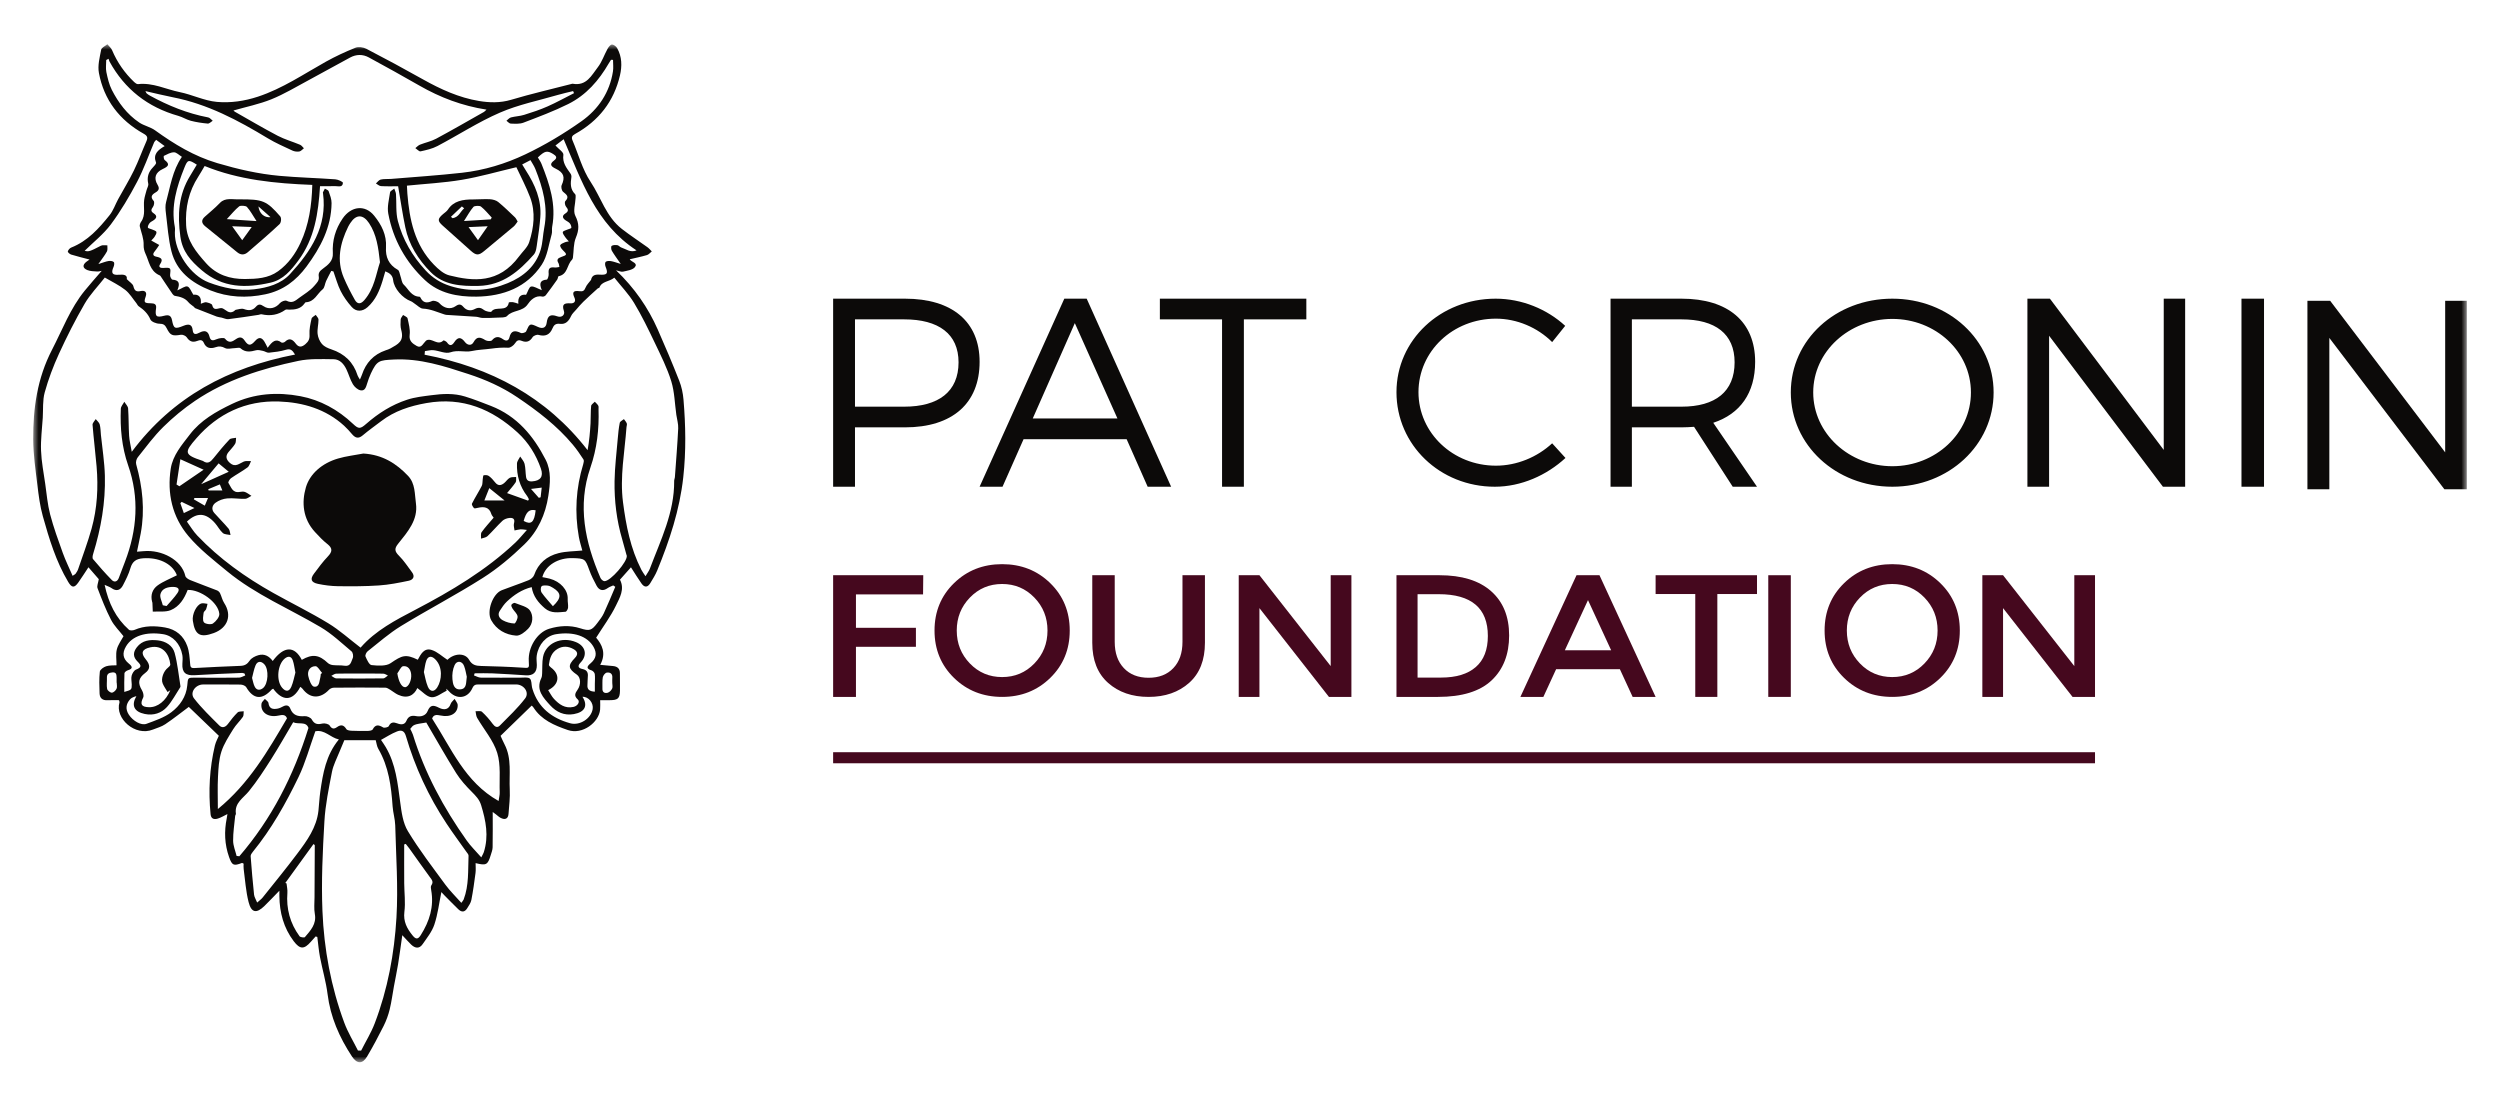
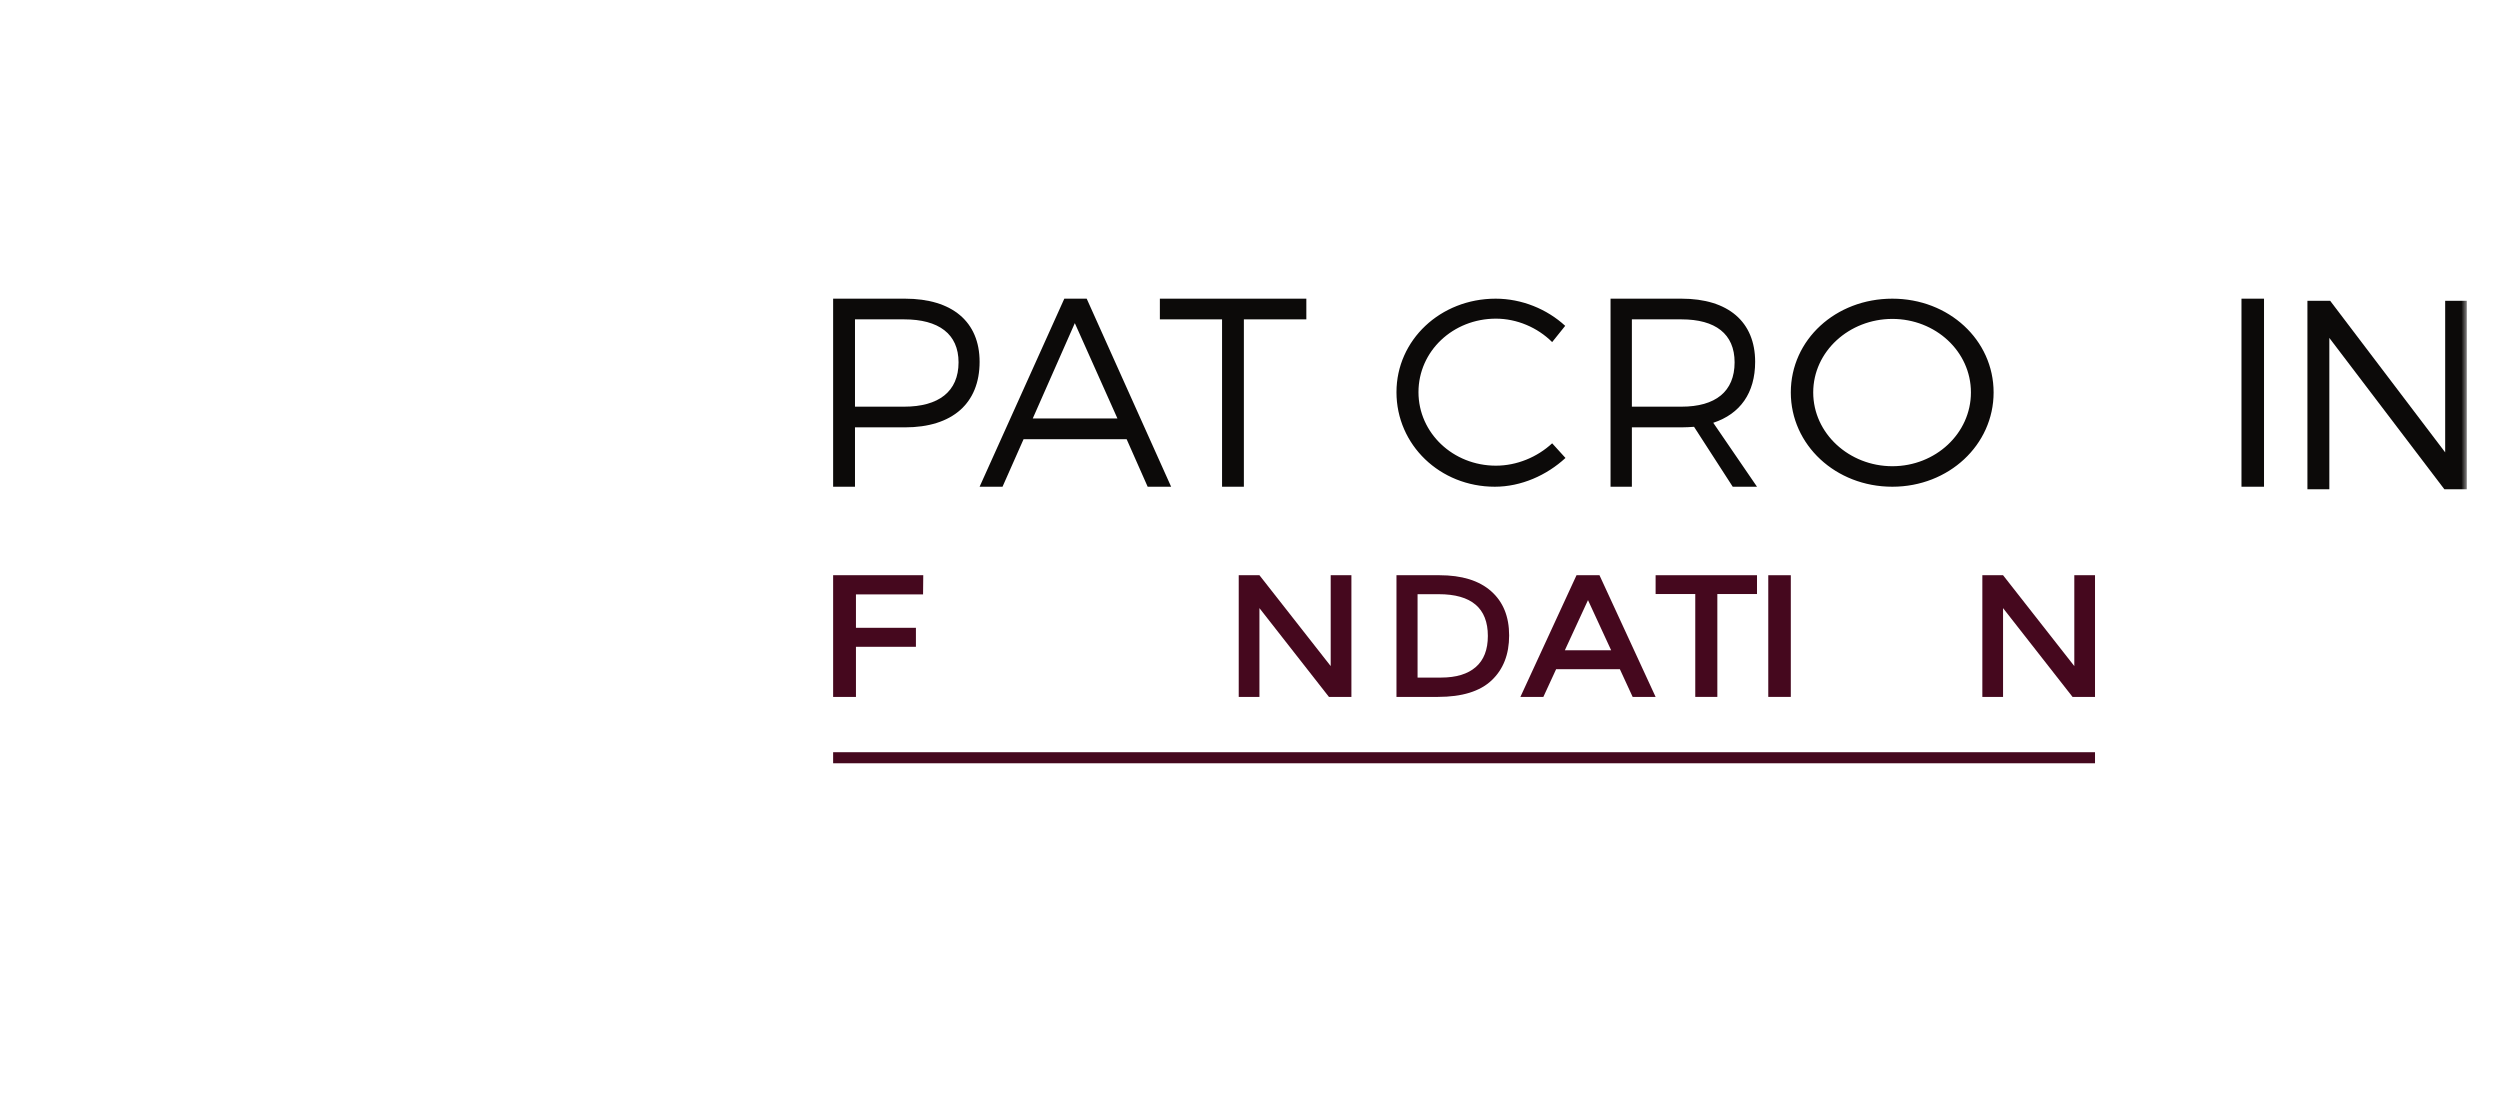
<svg xmlns="http://www.w3.org/2000/svg" xmlns:xlink="http://www.w3.org/1999/xlink" width="226" height="100" viewBox="0 0 226 100">
  <defs>
    <polygon id="a" points="0 0 220 0 220 92 0 92" />
  </defs>
  <g fill="none" fill-rule="evenodd" transform="translate(3 4)">
    <polygon fill="#45081E" points="72.315 65 186.389 65 186.389 64 72.315 64" />
    <polyline fill="#45081E" points="74.378 49.731 74.378 52.753 79.799 52.753 79.799 54.468 74.378 54.468 74.378 59 72.315 59 72.315 48 80.463 48 80.445 49.731 74.378 49.731" />
-     <path fill="#45081E" d="M90.507 50.021C89.715 49.202 88.744 48.793 87.592 48.793 86.441 48.793 85.469 49.202 84.678 50.021 83.886 50.84 83.49 51.833 83.49 53 83.49 54.167 83.886 55.16 84.678 55.979 85.469 56.799 86.441 57.207 87.592 57.207 88.744 57.207 89.715 56.799 90.507 55.979 91.298 55.16 91.694 54.167 91.694 53 91.694 51.833 91.298 50.84 90.507 50.021ZM91.943 57.282C90.769 58.428 89.32 59 87.592 59 85.866 59 84.415 58.428 83.241 57.282 82.068 56.137 81.481 54.71 81.481 53 81.481 51.291 82.068 49.863 83.241 48.718 84.415 47.572 85.866 47 87.592 47 89.32 47 90.769 47.572 91.943 48.718 93.116 49.863 93.704 51.291 93.704 53 93.704 54.71 93.116 56.137 91.943 57.282L91.943 57.282ZM98.597 56.398C99.147 56.98 99.893 57.27 100.834 57.27 101.773 57.27 102.519 56.98 103.07 56.398 103.621 55.817 103.896 55.027 103.896 54.03L103.896 48 105.926 48 105.926 54.108C105.926 55.676 105.45 56.884 104.498 57.73 103.546 58.577 102.325 59 100.834 59 99.342 59 98.12 58.577 97.169 57.73 96.217 56.884 95.741 55.676 95.741 54.108L95.741 48 97.771 48 97.771 54.03C97.771 55.027 98.046 55.817 98.597 56.398" />
    <polyline fill="#45081E" points="117.295 48 119.167 48 119.167 59 117.136 59 110.853 50.974 110.853 59 108.981 59 108.981 48 110.853 48 117.295 56.214 117.295 48" />
    <path fill="#45081E" d="M131.502 53.492C131.502 50.974 130.02 49.715 127.056 49.715L125.148 49.715 125.148 57.253 127.267 57.253C128.635 57.253 129.683 56.936 130.411 56.301 131.139 55.667 131.502 54.731 131.502 53.492ZM131.793 49.44C132.882 50.4 133.426 51.735 133.426 53.445 133.426 55.155 132.898 56.508 131.842 57.505 130.785 58.502 129.168 59 126.992 59L123.241 59 123.241 48 127.121 48C129.147 48 130.705 48.48 131.793 49.44L131.793 49.44ZM142.647 54.783 140.555 50.25 138.463 54.783 142.647 54.783ZM137.672 56.498 136.52 59 134.444 59 139.517 48 141.593 48 146.667 59 144.591 59 143.438 56.498 137.672 56.498 137.672 56.498Z" />
    <polyline fill="#45081E" points="152.248 49.7 152.248 59 150.252 59 150.252 49.7 146.667 49.7 146.667 48 155.833 48 155.833 49.7 152.248 49.7" />
    <polygon fill="#45081E" points="156.852 59 158.889 59 158.889 48 156.852 48" />
-     <path fill="#45081E" d="M170.97,50.021 C170.178,49.202 169.207,48.793 168.056,48.793 C166.905,48.793 165.933,49.202 165.141,50.021 C164.35,50.84 163.954,51.833 163.954,53 C163.954,54.167 164.35,55.16 165.141,55.979 C165.933,56.799 166.905,57.207 168.056,57.207 C169.207,57.207 170.178,56.799 170.97,55.979 C171.762,55.16 172.158,54.167 172.158,53 C172.158,51.833 171.762,50.84 170.97,50.021 Z M172.407,57.282 C171.233,58.428 169.783,59 168.056,59 C166.329,59 164.878,58.428 163.705,57.282 C162.531,56.137 161.944,54.71 161.944,53 C161.944,51.291 162.531,49.863 163.705,48.718 C164.878,47.572 166.329,47 168.056,47 C169.783,47 171.233,47.572 172.407,48.718 C173.58,49.863 174.167,51.291 174.167,53 C174.167,54.71 173.58,56.137 172.407,57.282 L172.407,57.282 Z" />
    <polyline fill="#45081E" points="184.517 48 186.389 48 186.389 59 184.358 59 178.076 50.974 178.076 59 176.204 59 176.204 48 178.076 48 184.517 56.214 184.517 48" />
    <path fill="#0C0A09" d="M74.291 32.763 78.738 32.763C81.85 32.763 83.653 31.403 83.653 28.756 83.653 26.181 81.85 24.87 78.738 24.87L74.291 24.87 74.291 32.763ZM78.812 23C83.085 23 85.556 25.089 85.556 28.707 85.556 32.471 83.085 34.633 78.812 34.633L74.291 34.633 74.291 40 72.315 40 72.315 23 78.812 23 78.812 23ZM94.164 25.21 90.36 33.831 98.017 33.831 94.164 25.21ZM89.531 35.702 87.628 40 85.556 40 93.214 23 95.237 23 102.87 40 100.749 40 98.847 35.702 89.531 35.702 89.531 35.702Z" />
    <polyline fill="#0C0A09" points="109.446 24.87 109.446 40 107.474 40 107.474 24.87 101.852 24.87 101.852 23 115.093 23 115.093 24.87 109.446 24.87" />
    <path fill="#0C0A09" d="M138.494 25.456 137.315 26.925C135.989 25.6 134.122 24.806 132.231 24.806 128.35 24.806 125.23 27.744 125.23 31.452 125.23 35.136 128.35 38.097 132.231 38.097 134.122 38.097 135.964 37.327 137.315 36.075L138.519 37.4C136.824 38.965 134.515 40 132.132 40 127.171 40 123.241 36.22 123.241 31.452 123.241 26.732 127.22 23 132.206 23 134.564 23 136.848 23.939 138.494 25.456M149.008 32.763C152.071 32.763 153.808 31.403 153.808 28.756 153.808 26.181 152.071 24.87 149.008 24.87L144.522 24.87 144.522 32.763 149.008 32.763ZM150.142 34.584C149.78 34.608 149.394 34.633 149.008 34.633L144.522 34.633 144.522 40 142.593 40 142.593 23 149.008 23C153.229 23 155.665 25.089 155.665 28.707 155.665 31.525 154.314 33.418 151.878 34.22L155.833 40 153.639 40 150.142 34.584 150.142 34.584ZM160.915 31.476C160.915 35.184 164.167 38.146 168.069 38.146 171.97 38.146 175.172 35.184 175.172 31.476 175.172 27.768 171.97 24.83 168.069 24.83 164.167 24.83 160.915 27.768 160.915 31.476ZM177.222 31.476C177.222 36.22 173.17 40 168.069 40 162.941 40 158.889 36.22 158.889 31.476 158.889 26.709 162.941 23 168.069 23 173.17 23 177.222 26.732 177.222 31.476L177.222 31.476Z" />
-     <polyline fill="#0C0A09" points="192.528 40 182.238 26.351 182.238 40 180.278 40 180.278 23 182.311 23 192.602 36.673 192.602 23 194.537 23 194.537 40 192.528 40" />
    <polygon fill="#0C0A09" points="199.63 40 201.667 40 201.667 23 199.63 23" />
    <mask id="b" fill="#fff">
      <use xlink:href="#a" />
    </mask>
    <polyline fill="#0C0A09" points="217.97 40.228 207.572 26.548 207.572 40.228 205.591 40.228 205.591 23.19 207.646 23.19 218.044 36.893 218.044 23.19 220 23.19 220 40.228 217.97 40.228" mask="url(#b)" />
-     <path fill="#0C0A09" d="M15.829,40.223 C15.838,40.26 15.847,40.297 15.858,40.336 C16.254,40.336 16.652,40.336 17.101,40.336 C17.02,40.14 16.959,39.993 16.875,39.788 C16.501,39.944 16.165,40.083 15.829,40.223 Z M14.578,41.019 C14.56,41.059 14.539,41.1 14.521,41.14 C14.836,41.321 15.152,41.503 15.513,41.712 C15.618,41.463 15.7,41.27 15.805,41.019 C15.334,41.019 14.957,41.019 14.578,41.019 Z M45.71,41.003 C45.765,40.986 45.818,40.97 45.872,40.955 C45.902,40.684 45.933,40.413 45.971,40.079 C45.628,40.122 45.389,40.151 45.002,40.2 C45.294,40.531 45.503,40.766 45.71,41.003 Z M13.422,41.369 C13.382,41.409 13.342,41.449 13.302,41.49 C13.398,41.761 13.494,42.034 13.618,42.384 C13.93,42.235 14.183,42.114 14.577,41.925 C14.086,41.688 13.754,41.529 13.422,41.369 Z M45.423,42.13 C44.853,42.005 44.569,42.258 44.34,43.093 C45.017,43.471 45.304,43.217 45.423,42.13 Z M42.611,41.24 C42.125,40.848 41.709,40.512 41.23,40.125 C41.077,40.509 40.946,40.836 40.787,41.24 C41.454,41.24 41.994,41.24 42.611,41.24 Z M7.552,57.715 C7.549,57.715 7.546,57.715 7.542,57.715 C7.542,57.566 7.548,57.416 7.542,57.268 C7.529,57.023 7.546,56.754 7.155,56.786 C6.841,56.812 6.65,56.929 6.665,57.272 C6.679,57.608 6.621,57.952 6.684,58.278 C6.71,58.419 6.961,58.619 7.108,58.617 C7.258,58.615 7.461,58.423 7.534,58.268 C7.61,58.115 7.552,57.902 7.552,57.715 Z M52.351,57.753 C52.351,57.585 52.34,57.416 52.354,57.248 C52.38,56.886 52.131,56.757 51.848,56.805 C51.703,56.831 51.521,57.068 51.491,57.232 C51.431,57.559 51.475,57.902 51.459,58.238 C51.443,58.574 51.647,58.698 51.926,58.627 C52.091,58.584 52.26,58.408 52.338,58.251 C52.407,58.115 52.353,57.92 52.351,57.753 Z M16.763,37.888 C16.196,38.562 15.657,39.208 15.183,39.771 C15.886,39.455 16.74,39.071 17.679,38.648 C17.319,38.349 17.09,38.157 16.763,37.888 Z M25.996,56.94 C26.038,56.904 26.078,56.868 26.119,56.833 C25.921,56.618 25.722,56.224 25.523,56.224 C25.018,56.225 24.778,56.652 24.863,57.092 C24.933,57.453 25.157,58.041 25.381,58.073 C25.901,58.148 25.854,57.573 25.963,57.219 C25.989,57.13 25.985,57.032 25.996,56.94 Z M32.918,56.876 C33.028,57.586 33.3,58.128 33.616,58.122 C33.937,58.118 34.229,57.482 34.169,56.941 C34.12,56.511 33.88,56.175 33.447,56.223 C33.248,56.244 33.093,56.647 32.918,56.876 Z M11.718,50.716 C11.831,50.74 11.945,50.762 12.06,50.785 C12.391,50.396 12.758,50.029 13.043,49.609 C13.287,49.254 13.106,49.065 12.676,49.058 C12.15,49.05 11.651,49.197 11.508,49.691 C11.419,49.989 11.637,50.37 11.718,50.716 Z M46.982,50.8 C47.781,50.047 47.755,49.613 47.003,49.147 C46.857,49.058 46.695,48.962 46.532,48.941 C46.337,48.916 46.045,48.9 45.957,49.005 C45.857,49.122 45.865,49.434 45.962,49.57 C46.266,50.001 46.633,50.386 46.982,50.8 Z M29.55,56.889 C28.832,56.889 28.114,56.876 27.398,56.899 C27.245,56.903 27.098,57.027 26.951,57.096 C27.1,57.177 27.251,57.325 27.402,57.328 C28.817,57.344 30.23,57.345 31.645,57.325 C31.788,57.325 31.926,57.157 32.068,57.066 C31.926,57.007 31.787,56.9 31.644,56.899 C30.947,56.88 30.248,56.89 29.55,56.889 Z M39.198,57.177 C39.137,56.923 39.085,56.549 38.953,56.204 C38.782,55.748 38.302,55.686 38.099,56.122 C37.921,56.506 37.861,56.984 37.9,57.407 C37.938,57.8 38.021,58.37 38.62,58.317 C39.22,58.265 39.115,57.706 39.198,57.177 Z M19.785,57.284 C19.873,57.581 19.908,57.869 20.042,58.105 C20.212,58.41 20.508,58.419 20.777,58.203 C21.252,57.82 21.321,56.518 20.9,56.058 C20.601,55.729 20.259,55.756 20.094,56.166 C19.947,56.525 19.883,56.913 19.785,57.284 Z M13.305,37.515 C13.183,38.308 13.071,39.056 12.958,39.801 C13.045,39.854 13.131,39.904 13.218,39.958 C13.93,39.47 14.641,38.985 15.406,38.463 C14.664,38.128 14.079,37.864 13.305,37.515 Z M23.704,56.8 C23.616,56.375 23.582,56.019 23.465,55.691 C23.332,55.313 23.049,55.284 22.741,55.533 C22.082,56.071 21.952,57.526 22.505,58.173 C22.829,58.551 23.137,58.541 23.335,58.083 C23.517,57.662 23.594,57.197 23.704,56.8 Z M35.319,56.755 C35.421,57.148 35.492,57.633 35.677,58.073 C35.88,58.555 36.246,58.582 36.531,58.135 C36.942,57.496 37.059,56.288 36.328,55.582 C35.996,55.261 35.687,55.309 35.536,55.732 C35.431,56.026 35.402,56.347 35.319,56.755 Z M46.554,58.388 C46.738,58.674 46.87,58.951 47.071,59.169 C47.537,59.67 48.069,60.073 48.839,59.906 C49.227,59.822 49.462,59.43 49.227,59.226 C48.858,58.905 49.004,58.648 49.214,58.349 C49.538,57.886 49.502,57.238 49.152,56.994 C48.363,56.449 48.308,56.164 48.967,55.485 C49.328,55.114 49.171,54.859 48.835,54.674 C48.381,54.421 47.889,54.374 47.402,54.66 C46.846,54.99 46.695,55.523 46.62,56.091 C46.612,56.167 46.722,56.282 46.805,56.342 C47.654,56.964 47.579,57.882 46.554,58.388 Z M12.397,58.394 C12.314,58.447 12.231,58.502 12.148,58.558 C11.997,58.299 11.814,58.053 11.703,57.778 C11.529,57.345 11.796,56.652 12.184,56.359 C12.28,56.287 12.406,56.157 12.397,56.065 C12.304,55.151 11.713,54.27 10.581,54.52 C9.838,54.684 9.703,55.033 10.164,55.587 C10.605,56.118 10.592,56.488 10.121,56.841 C9.5,57.307 9.438,57.739 9.832,58.399 C9.942,58.586 10.025,58.895 9.941,59.064 C9.641,59.658 9.775,59.916 10.47,59.932 C11.253,59.952 12.002,59.353 12.397,58.394 Z M33.68,72.288 C33.632,72.305 33.585,72.323 33.539,72.338 C33.539,73.508 33.531,74.676 33.541,75.844 C33.546,76.707 33.666,77.579 33.557,78.426 C33.447,79.304 33.787,79.938 34.305,80.574 C34.6,80.938 34.792,80.918 35.034,80.538 C35.828,79.284 36.247,77.953 35.979,76.468 C35.953,76.325 35.921,76.133 35.992,76.034 C36.219,75.719 36.033,75.526 35.858,75.289 C35.231,74.432 34.622,73.566 34.005,72.704 C33.903,72.562 33.787,72.427 33.68,72.288 Z M22.793,75.819 C22.83,75.833 22.868,75.848 22.903,75.862 C22.932,76.145 23.002,76.43 22.98,76.709 C22.868,78.148 23.219,79.461 24.078,80.637 C24.149,80.732 24.508,80.78 24.562,80.716 C25.072,80.116 25.627,79.536 25.462,78.632 C25.371,78.141 25.432,77.624 25.433,77.119 C25.44,75.548 25.452,73.978 25.456,72.409 C25.456,72.385 25.407,72.361 25.341,72.301 C24.49,73.479 23.641,74.647 22.793,75.819 Z M8.236,58.551 C8.902,58.359 8.911,58.351 8.909,57.869 C8.904,57.606 8.837,57.33 8.9,57.086 C8.957,56.874 9.116,56.6 9.302,56.529 C9.799,56.337 9.803,56.164 9.446,55.818 C9.014,55.396 9.009,54.978 9.375,54.507 C9.853,53.885 10.542,53.809 11.259,53.888 C11.99,53.968 12.605,54.353 12.787,55.021 C13.053,56.001 13.147,57.029 13.313,58.034 C13.317,58.069 13.305,58.112 13.285,58.142 C12.896,58.737 12.567,59.386 12.095,59.91 C11.59,60.467 10.883,60.707 10.086,60.543 C9.118,60.344 8.848,59.762 9.33,58.931 C9.114,58.989 8.89,59.067 8.756,59.222 C8.377,59.652 8.327,60.124 8.656,60.621 C9.018,61.17 9.763,61.614 10.245,61.431 C11.017,61.144 11.839,60.873 12.479,60.392 C13.259,59.809 13.833,58.98 13.928,57.973 C13.996,57.246 13.953,57.253 14.713,57.26 C16.011,57.272 17.309,57.273 18.606,57.257 C18.795,57.255 18.981,57.128 19.171,57.062 C19.151,57.004 19.131,56.947 19.109,56.89 C19.039,56.872 18.969,56.83 18.898,56.833 C17.467,56.896 16.036,56.945 14.606,57.038 C13.791,57.092 13.444,56.8 13.487,56.005 C13.5,55.746 13.529,55.476 13.485,55.224 C13.305,54.2 12.618,53.465 11.749,53.33 C10.179,53.084 8.944,53.489 8.389,54.437 C8.029,55.045 8.105,55.545 8.64,55.982 C8.961,56.242 9.059,56.442 8.553,56.595 C8.429,56.633 8.255,56.767 8.251,56.862 C8.221,57.414 8.236,57.969 8.236,58.551 Z M49.656,58.99 C50.167,59.79 49.881,60.374 48.878,60.554 C48.003,60.714 47.291,60.367 46.745,59.769 C46.119,59.081 45.416,58.368 45.934,57.3 C45.997,57.172 46.002,57.013 46.01,56.867 C46.038,56.375 45.999,55.875 46.088,55.395 C46.328,54.134 47.764,53.507 49.066,54.046 C49.938,54.407 50.13,55.22 49.487,55.893 C49.183,56.212 49.266,56.4 49.653,56.479 C50.069,56.566 50.178,56.802 50.138,57.173 C50.111,57.416 50.127,57.662 50.105,57.905 C50.064,58.342 50.298,58.501 50.774,58.527 C50.774,58.273 50.773,58.05 50.774,57.829 C50.776,57.529 50.807,57.224 50.767,56.929 C50.748,56.804 50.596,56.638 50.47,56.6 C49.964,56.444 50.062,56.24 50.372,55.979 C50.899,55.533 50.986,55.068 50.66,54.485 C50.109,53.504 48.855,53.078 47.268,53.331 C46.379,53.474 45.676,54.239 45.519,55.277 C45.477,55.55 45.527,55.838 45.53,56.118 C45.536,56.787 45.201,57.092 44.527,57.049 C43.522,56.982 42.517,56.918 41.512,56.872 C40.978,56.846 40.443,56.867 39.909,56.867 C39.888,56.932 39.867,56.994 39.846,57.057 C40.051,57.127 40.254,57.257 40.46,57.258 C41.66,57.276 42.86,57.257 44.062,57.261 C44.349,57.261 44.725,57.197 44.898,57.344 C45.068,57.49 45.036,57.862 45.095,58.134 C45.106,58.188 45.122,58.244 45.139,58.298 C45.657,59.959 46.866,60.917 48.536,61.381 C49.404,61.623 50.426,60.968 50.576,60.108 C50.675,59.544 50.194,58.964 49.656,58.99 Z M31.35,19.706 C31.2,18.373 31.046,17.206 30.365,16.175 C29.828,15.364 29.198,15.355 28.671,16.162 C28.598,16.273 28.528,16.386 28.47,16.504 C27.748,17.991 27.406,19.517 28.078,21.106 C28.369,21.792 28.711,22.46 29.08,23.11 C29.308,23.511 29.603,23.515 29.935,23.133 C30.839,22.093 30.99,20.79 31.35,19.706 Z M34.087,61.891 C34.175,62.08 34.274,62.245 34.33,62.419 C35.394,65.869 37.09,69.019 39.184,71.975 C39.553,72.497 40.024,72.951 40.509,73.506 C40.641,73.239 40.703,73.144 40.737,73.037 C41.196,71.591 40.925,70.196 40.494,68.789 C40.336,68.27 40.009,67.945 39.648,67.58 C39.129,67.061 38.624,66.502 38.237,65.887 C37.298,64.383 36.429,62.838 35.536,61.316 C34.391,61.494 34.391,61.494 34.087,61.891 Z M24.884,61.811 C24.674,61.17 23.963,61.521 23.505,61.289 C22.833,62.423 22.203,63.543 21.514,64.628 C20.888,65.614 20.248,66.604 19.512,67.512 C19.002,68.147 18.186,68.573 18.325,69.556 C18.334,69.622 18.267,69.694 18.259,69.77 C18.188,70.513 18.069,71.259 18.074,72.002 C18.079,72.462 18.277,72.92 18.389,73.378 C18.471,73.388 18.554,73.397 18.637,73.406 C21.552,70.02 23.533,66.141 24.884,61.811 Z M25.505,62.109 C24.99,63.538 24.612,64.951 23.984,66.251 C22.836,68.629 21.542,70.94 19.847,73.015 C19.755,73.127 19.649,73.28 19.659,73.408 C19.744,74.564 19.846,75.72 19.967,76.876 C19.993,77.094 20.13,77.302 20.246,77.592 C20.467,77.393 20.626,77.283 20.74,77.141 C21.792,75.821 22.866,74.513 23.878,73.163 C24.756,71.996 25.618,70.802 25.786,69.3 C25.85,68.723 25.87,68.144 25.954,67.571 C26.192,65.917 26.461,64.27 27.634,62.846 C26.86,62.681 26.357,61.933 25.505,62.109 Z M38.705,77.618 C38.837,77.43 38.893,77.376 38.916,77.31 C39.401,76.029 39.302,74.683 39.357,73.353 C39.361,73.243 39.246,73.122 39.169,73.015 C38.571,72.163 37.944,71.326 37.371,70.458 C35.738,67.993 34.513,65.338 33.689,62.525 C33.531,61.99 33.211,61.999 32.891,62.123 C32.381,62.319 31.919,62.63 31.443,62.888 C31.602,63.125 31.744,63.325 31.868,63.535 C32.783,65.078 32.945,66.799 33.178,68.516 C33.298,69.409 33.419,70.389 33.874,71.139 C34.89,72.818 36.101,74.39 37.266,75.981 C37.675,76.54 38.185,77.031 38.705,77.618 Z M33.786,12.783 C33.8,13.025 33.806,13.266 33.826,13.507 C34.014,15.861 34.481,18.127 36.225,19.926 C36.613,20.324 37.097,20.764 37.615,20.894 C39.755,21.429 42.078,21.678 43.93,19.17 C44.244,18.745 44.692,18.359 44.841,17.885 C45.262,16.563 45.43,15.188 44.928,13.85 C44.566,12.891 44.08,11.976 43.68,11.115 C41.969,11.519 40.373,11.983 38.746,12.256 C37.115,12.53 35.45,12.614 33.786,12.783 Z M15.499,11.007 C15.28,11.377 15.116,11.673 14.934,11.955 C14.057,13.306 13.739,14.774 13.826,16.364 C13.904,17.786 14.722,18.773 15.625,19.786 C16.579,20.855 17.786,21.233 19.142,21.223 C20.177,21.216 21.244,21.168 22.143,20.519 C23.069,19.849 23.709,18.938 24.167,17.951 C24.922,16.325 25.183,14.579 25.231,12.714 C21.888,12.586 18.586,12.266 15.499,11.007 Z M21.699,58.259 C21.629,58.295 21.589,58.306 21.564,58.332 C20.687,59.304 19.901,59.223 19.255,58.116 C19.178,57.987 18.924,57.891 18.749,57.886 C17.624,57.866 16.498,57.879 15.374,57.876 C14.677,57.873 14.131,58.604 14.54,59.135 C15.219,60.014 16.034,60.792 16.825,61.584 C17.082,61.841 17.375,61.753 17.605,61.445 C17.875,61.08 18.159,60.719 18.484,60.401 C18.591,60.297 18.844,60.328 19.031,60.298 C19.009,60.468 19.045,60.675 18.957,60.802 C18.687,61.189 18.325,61.521 18.082,61.92 C17.682,62.575 17.242,63.234 17.013,63.951 C16.783,64.671 16.745,65.46 16.706,66.223 C16.657,67.146 16.694,68.075 16.694,69.138 C19.519,66.828 21.214,63.886 22.944,60.936 C22.814,60.578 22.524,60.611 22.162,60.69 C21.222,60.893 20.52,60.385 20.641,59.6 C20.665,59.449 20.84,59.321 20.945,59.182 C21.058,59.304 21.251,59.416 21.268,59.548 C21.334,60.079 21.67,60.142 22.102,60.058 C22.268,60.025 22.43,59.946 22.582,59.864 C22.879,59.704 23.122,59.748 23.243,60.058 C23.476,60.664 23.927,60.789 24.543,60.74 C24.754,60.722 25.092,60.871 25.185,61.041 C25.422,61.468 25.702,61.513 26.146,61.408 C26.346,61.36 26.712,61.445 26.801,61.588 C27.001,61.916 27.21,61.913 27.461,61.734 C27.835,61.469 28.076,61.537 28.312,61.912 C28.378,62.018 28.618,62.052 28.781,62.06 C29.275,62.082 29.771,62.086 30.264,62.075 C30.413,62.07 30.642,62.033 30.691,61.941 C30.942,61.461 31.237,61.523 31.638,61.762 C31.749,61.826 32.096,61.743 32.143,61.645 C32.321,61.265 32.579,61.268 32.906,61.391 C33.248,61.523 33.581,61.54 33.742,61.158 C33.916,60.741 34.203,60.657 34.622,60.737 C35.064,60.821 35.491,60.69 35.654,60.287 C35.888,59.715 36.171,59.715 36.672,59.975 C37.219,60.258 37.59,60.088 37.736,59.639 C37.793,59.465 37.973,59.333 38.096,59.182 C38.193,59.366 38.37,59.548 38.376,59.735 C38.402,60.469 37.735,60.881 36.832,60.682 C36.463,60.6 36.184,60.6 36.064,60.957 C37.801,63.641 39.011,66.689 42.072,68.409 C42.112,68.115 42.185,67.863 42.174,67.61 C42.131,66.42 42.29,65.165 41.947,64.056 C41.599,62.927 40.744,61.945 40.13,60.888 C40.031,60.718 40.033,60.494 39.989,60.294 C40.187,60.307 40.46,60.243 40.568,60.345 C40.925,60.675 41.248,61.043 41.533,61.431 C41.729,61.7 41.947,61.831 42.189,61.588 C42.975,60.792 43.796,60.019 44.471,59.14 C44.89,58.596 44.354,57.87 43.652,57.873 C42.526,57.878 41.4,57.882 40.277,57.873 C40.001,57.872 39.839,57.909 39.706,58.202 C39.275,59.162 38.269,59.273 37.57,58.474 C37.5,58.395 37.414,58.331 37.334,58.261 C37.349,58.319 37.366,58.38 37.38,58.438 C36.923,58.654 36.448,59.066 36.01,59.03 C35.574,58.994 35.176,58.512 34.727,58.2 C34.424,58.87 33.834,59.196 32.982,58.805 C32.731,58.69 32.519,58.501 32.281,58.359 C32.142,58.279 31.988,58.167 31.839,58.165 C30.288,58.15 28.734,58.15 27.183,58.167 C27.032,58.167 26.842,58.248 26.741,58.355 C25.951,59.193 25.019,59.166 24.352,58.268 C24.302,58.199 24.222,58.153 24.148,58.091 C23.433,59.457 22.5,59.361 21.699,58.259 Z M29.358,90.966 C29.453,90.97 29.55,90.975 29.645,90.977 C30.057,90.159 30.546,89.37 30.871,88.522 C32.052,85.434 32.647,82.201 32.84,78.943 C33.002,76.177 32.8,73.391 32.729,70.613 C32.712,70.04 32.531,69.469 32.492,68.895 C32.365,67.088 32.143,65.31 31.198,63.693 C31.067,63.473 31.044,63.193 30.965,62.916 C30.016,62.916 29.015,62.916 28.127,62.916 C27.957,63.321 27.812,63.648 27.68,63.983 C27.446,64.575 27.132,65.154 27.012,65.769 C26.725,67.256 26.411,68.752 26.326,70.257 C26.17,72.953 26.038,75.664 26.149,78.36 C26.29,81.797 26.915,85.189 28.12,88.446 C28.442,89.319 28.94,90.129 29.358,90.966 Z M47.954,8.585 C47.628,8.835 47.4,9.01 47.213,9.153 C47.5,9.473 47.961,9.765 47.929,9.991 C47.826,10.707 48.208,11.171 48.567,11.682 C48.631,11.77 48.67,11.902 48.655,12.005 C48.571,12.565 48.532,13.104 48.995,13.557 C49.056,13.619 49.037,13.773 49.034,13.884 C49.015,14.433 48.79,15.076 49.01,15.51 C49.371,16.221 49.354,16.779 49.058,17.487 C48.831,18.034 48.875,18.685 48.793,19.29 C48.781,19.361 48.751,19.444 48.7,19.494 C48.243,19.938 48.335,20.803 47.498,20.969 C47.44,20.981 47.438,21.178 47.376,21.267 C47.038,21.746 46.695,22.222 46.339,22.687 C46.278,22.765 46.117,22.837 46.028,22.815 C45.371,22.652 44.903,23.21 44.714,23.497 C44.24,24.206 43.342,24.006 42.841,24.565 C42.69,24.734 42.266,24.694 41.962,24.713 C41.511,24.742 41.056,24.748 40.602,24.74 C40.417,24.737 40.232,24.648 40.046,24.635 C39.153,24.571 38.26,24.522 37.367,24.466 C37.29,24.461 37.215,24.437 37.142,24.414 C36.515,24.21 35.919,23.932 35.23,23.899 C34.986,23.888 34.753,23.625 34.517,23.475 C34.389,23.394 34.279,23.28 34.141,23.23 C33.393,22.956 32.623,22.089 32.541,21.33 C32.492,20.891 32.242,20.693 31.832,20.527 C31.741,20.839 31.668,21.109 31.585,21.376 C31.311,22.266 30.958,23.118 30.229,23.766 C29.76,24.182 29.201,24.207 28.792,23.746 C28.405,23.312 28.058,22.825 27.797,22.31 C27.516,21.75 27.356,21.132 27.142,20.539 C27.078,20.522 27.012,20.505 26.947,20.488 C26.79,20.794 26.624,21.096 26.479,21.407 C26.364,21.657 26.353,22.006 26.165,22.157 C25.667,22.554 25.436,23.29 24.642,23.325 C24.601,23.327 24.555,23.398 24.521,23.444 C24.183,23.922 23.676,23.997 23.135,23.992 C23.021,23.99 22.873,23.952 22.799,24.006 C22.145,24.472 21.432,24.59 20.65,24.411 C20.568,24.391 20.466,24.449 20.373,24.463 C19.466,24.598 18.56,24.743 17.652,24.852 C17.456,24.876 17.242,24.761 17.036,24.714 C16.889,24.681 16.734,24.672 16.595,24.62 C15.942,24.373 15.292,24.117 14.644,23.858 C14.596,23.839 14.569,23.772 14.526,23.735 C14.361,23.597 14.165,23.481 14.031,23.32 C13.715,22.933 13.285,22.825 12.812,22.745 C12.655,22.718 12.524,22.469 12.412,22.304 C12.101,21.855 11.807,21.394 11.502,20.942 C11.472,20.9 11.406,20.881 11.354,20.857 C10.543,20.457 10.477,19.617 10.152,18.936 C10.041,18.7 9.975,18.417 9.984,18.159 C10.007,17.564 9.772,17.029 9.638,16.47 C9.608,16.342 9.676,16.161 9.759,16.044 C10.194,15.429 9.944,14.736 10.032,14.083 C10.07,13.784 10.172,13.494 10.246,13.201 C10.3,12.999 10.443,12.78 10.401,12.598 C10.271,12.029 10.409,11.565 10.811,11.146 C10.937,11.015 11.145,10.799 11.106,10.697 C10.816,9.959 11.251,9.573 11.887,9.207 C11.601,8.997 11.366,8.825 11.119,8.642 C11.031,8.745 10.965,8.794 10.938,8.859 C10.428,10.054 9.997,11.293 9.392,12.441 C8.692,13.768 7.921,15.077 7.023,16.283 C6.35,17.184 5.425,17.909 4.653,18.671 C5.015,18.771 5.132,18.729 6.12,18.214 C6.277,18.134 6.507,18.187 6.705,18.178 C6.695,18.365 6.748,18.584 6.667,18.732 C6.477,19.083 6.219,19.4 5.892,19.872 C6.311,19.741 6.559,19.637 6.816,19.595 C6.97,19.57 7.196,19.596 7.285,19.691 C7.36,19.769 7.323,19.999 7.264,20.132 C7.023,20.678 7.141,20.887 7.742,20.837 C8.207,20.798 8.523,20.858 8.461,21.233 C8.728,21.505 9.001,21.658 9.054,21.863 C9.154,22.252 9.279,22.408 9.725,22.31 C10.058,22.235 10.314,22.38 10.177,22.788 C9.988,23.342 10.028,23.408 10.637,23.416 C10.968,23.421 11.162,23.506 11.108,23.874 C11.001,24.609 11.129,24.732 11.848,24.543 C12.253,24.437 12.467,24.521 12.551,24.946 C12.703,25.721 12.808,25.766 13.594,25.449 C14.035,25.272 14.36,25.288 14.418,25.842 C14.467,26.305 14.731,26.23 15.029,26.073 C15.484,25.835 15.808,25.895 15.939,26.433 C16.034,26.824 16.244,26.816 16.586,26.663 C16.81,26.565 17.249,26.503 17.338,26.615 C17.688,27.049 17.978,26.908 18.324,26.662 C18.61,26.46 18.867,26.419 19.104,26.771 C19.444,27.279 19.652,27.284 20.07,26.813 C20.387,26.456 20.649,26.484 20.894,26.868 C20.995,27.027 21.07,27.2 21.197,27.443 C21.631,26.825 21.957,26.59 22.443,26.963 C22.5,27.006 22.687,26.966 22.752,26.904 C23.173,26.489 23.465,26.701 23.741,27.068 C24.012,27.427 24.279,27.394 24.612,27.108 C24.896,26.863 25.006,26.635 24.98,26.246 C24.948,25.77 25.06,25.279 25.164,24.807 C25.192,24.672 25.412,24.577 25.542,24.465 C25.631,24.607 25.793,24.75 25.793,24.892 C25.793,25.321 25.668,25.755 25.711,26.176 C25.744,26.498 25.893,26.855 26.107,27.1 C26.306,27.329 26.643,27.479 26.95,27.58 C28.161,27.981 28.953,28.756 29.326,29.94 C29.361,30.047 29.437,30.141 29.536,30.312 C29.622,30.109 29.68,29.994 29.721,29.873 C30.074,28.804 30.762,28.045 31.871,27.666 C32.017,27.616 32.17,27.571 32.302,27.495 C32.989,27.106 33.554,26.849 33.27,25.828 C33.186,25.527 33.202,25.193 33.221,24.878 C33.228,24.74 33.363,24.608 33.438,24.474 C33.579,24.573 33.814,24.653 33.842,24.777 C33.949,25.268 34.098,25.787 34.033,26.272 C33.96,26.838 34.306,27.063 34.67,27.274 C35.081,27.512 35.222,27.083 35.441,26.877 C35.483,26.838 35.516,26.783 35.566,26.76 C36.068,26.527 36.567,27.297 37.086,26.774 C37.11,26.751 37.348,26.861 37.409,26.955 C37.655,27.32 37.87,27.234 38.068,26.932 C38.396,26.434 38.684,26.462 39.038,26.928 C39.248,27.206 39.616,27.286 39.808,26.936 C40.117,26.367 40.445,26.482 40.886,26.754 C41.033,26.845 41.39,26.861 41.469,26.766 C41.794,26.382 42.099,26.403 42.473,26.666 C42.718,26.84 42.968,26.849 43.051,26.505 C43.199,25.871 43.55,25.842 44.083,26.1 C44.195,26.155 44.514,26.061 44.56,25.96 C44.886,25.24 44.884,25.209 45.616,25.549 C46.093,25.77 46.366,25.6 46.419,25.182 C46.5,24.546 46.746,24.368 47.382,24.598 C47.776,24.74 48.099,24.47 47.976,24.109 C47.768,23.486 48.021,23.39 48.588,23.422 C48.885,23.437 49.095,23.268 48.926,22.899 C48.704,22.415 48.83,22.249 49.382,22.324 C49.697,22.367 49.82,22.285 49.934,21.998 C50.034,21.744 50.26,21.534 50.429,21.304 C50.506,20.928 50.738,20.797 51.185,20.827 C51.9,20.876 51.994,20.729 51.745,20.112 C51.69,19.979 51.675,19.746 51.753,19.672 C51.85,19.584 52.072,19.579 52.227,19.604 C52.484,19.648 52.731,19.746 53.116,19.86 C52.788,19.383 52.526,19.038 52.31,18.668 C52.239,18.547 52.223,18.275 52.295,18.227 C52.422,18.14 52.639,18.14 52.811,18.164 C52.932,18.181 53.027,18.325 53.151,18.368 C53.586,18.512 53.982,18.865 54.544,18.635 C50.849,16.225 49.585,12.359 47.954,8.585 Z M35.413,27.739 C35.402,27.847 35.392,27.956 35.383,28.065 C41.369,29.213 46.395,31.881 50.119,36.696 C50.27,35.861 50.338,35.068 50.385,34.272 C50.414,33.746 50.388,33.218 50.439,32.696 C50.452,32.562 50.656,32.443 50.771,32.317 C50.877,32.433 51.008,32.535 51.081,32.667 C51.133,32.757 51.103,32.889 51.107,33.001 C51.165,34.797 50.966,36.555 50.372,38.271 C49.18,41.717 49.89,45.012 51.281,48.242 C51.337,48.371 51.513,48.534 51.638,48.538 C52.185,48.559 53.742,46.755 53.661,46.235 C53.655,46.198 53.636,46.163 53.625,46.128 C53.501,45.675 53.384,45.221 53.251,44.77 C52.742,43.042 52.528,41.271 52.556,39.484 C52.577,38.213 52.736,36.943 52.843,35.673 C52.886,35.187 52.93,34.7 53.026,34.222 C53.052,34.092 53.274,33.998 53.403,33.888 C53.493,34.016 53.608,34.135 53.661,34.277 C53.698,34.37 53.645,34.497 53.636,34.609 C53.473,36.868 53.023,39.109 53.319,41.397 C53.594,43.511 53.996,45.584 54.981,47.512 C55.067,47.684 55.19,47.839 55.353,48.091 C55.527,47.796 55.668,47.616 55.745,47.414 C56.72,44.832 57.973,42.32 57.945,39.477 C57.942,39.367 58,39.257 58.009,39.146 C58.115,37.671 58.238,36.198 58.31,34.723 C58.329,34.32 58.199,33.911 58.141,33.503 C57.996,32.489 57.982,31.437 57.683,30.468 C57.314,29.273 56.739,28.132 56.196,26.994 C55.612,25.771 55.022,24.544 54.32,23.383 C53.828,22.571 53.145,21.869 52.536,21.101 C52.065,21.488 51.402,21.41 51.187,21.998 C51.174,22.034 51.077,22.037 51.037,22.073 C50.596,22.473 50.153,22.871 49.727,23.284 C49.498,23.503 49.298,23.749 49.091,23.987 C48.927,24.177 48.724,24.353 48.624,24.572 C48.426,25.01 48.143,25.34 47.628,25.275 C47.228,25.225 47.068,25.384 46.938,25.696 C46.705,26.252 46.302,26.452 45.676,26.273 C45.528,26.23 45.228,26.35 45.146,26.482 C44.898,26.877 44.593,26.986 44.168,26.815 C43.887,26.702 43.73,26.762 43.56,27.032 C43.439,27.224 43.146,27.446 42.942,27.434 C42.419,27.406 41.934,27.444 41.412,27.516 C40.822,27.598 40.232,27.605 39.615,27.739 C39.034,27.865 38.385,27.614 37.71,27.851 C37.282,28.002 36.698,27.707 36.179,27.656 C35.93,27.632 35.668,27.708 35.413,27.739 Z M3.563,48.054 C3.739,47.937 3.8,47.915 3.827,47.874 C3.911,47.747 4.006,47.621 4.053,47.482 C4.47,46.257 4.928,45.043 5.276,43.8 C5.791,41.953 5.893,40.061 5.731,38.159 C5.624,36.906 5.466,35.657 5.367,34.402 C5.354,34.239 5.553,34.058 5.653,33.886 C5.778,34.045 5.964,34.19 6.013,34.368 C6.096,34.674 6.092,35 6.123,35.318 C6.25,36.55 6.449,37.781 6.481,39.014 C6.543,41.414 6.132,43.762 5.425,46.062 C5.377,46.214 5.33,46.446 5.409,46.542 C5.954,47.19 6.515,47.83 7.109,48.435 C7.343,48.673 7.611,48.581 7.737,48.255 C7.928,47.763 8.111,47.269 8.3,46.776 C9.4,43.903 9.608,41.001 8.584,38.066 C8.005,36.403 7.853,34.691 7.922,32.955 C7.929,32.74 8.128,32.533 8.239,32.321 C8.358,32.521 8.566,32.715 8.581,32.922 C8.64,33.745 8.621,34.574 8.672,35.398 C8.699,35.829 8.809,36.253 8.911,36.845 C12.64,31.855 17.671,29.221 23.673,28.052 C23.42,27.63 23.243,27.5 22.848,27.62 C22.355,27.769 21.827,27.831 21.309,27.884 C21.138,27.901 20.955,27.757 20.772,27.72 C20.569,27.678 20.342,27.613 20.155,27.663 C19.647,27.8 19.182,27.879 18.739,27.482 C18.645,27.398 18.4,27.467 18.227,27.471 C17.929,27.476 17.575,27.589 17.351,27.469 C17.043,27.301 16.802,27.278 16.491,27.388 C16.036,27.548 15.636,27.482 15.429,26.999 C15.288,26.671 15.056,26.737 14.808,26.827 C14.393,26.981 14.118,26.853 13.88,26.491 C13.791,26.358 13.519,26.236 13.359,26.262 C12.587,26.39 12.4,26.337 12.066,25.667 C11.921,25.379 11.774,25.266 11.413,25.263 C11.129,25.262 10.683,25.088 10.595,24.878 C10.367,24.343 9.993,23.995 9.533,23.682 C9.445,23.622 9.404,23.499 9.332,23.411 C9.001,23.002 8.725,22.522 8.315,22.202 C7.78,21.78 7.141,21.482 6.476,21.09 C5.841,21.901 5.138,22.621 4.652,23.459 C3.8,24.928 3.035,26.446 2.328,27.986 C1.812,29.112 1.372,30.285 1.042,31.473 C0.842,32.2 0.912,32.996 0.866,33.762 C0.805,34.751 0.672,35.742 0.71,36.729 C0.747,37.735 0.945,38.736 1.088,39.738 C1.22,40.662 1.298,41.601 1.532,42.501 C1.843,43.681 2.262,44.835 2.677,45.987 C2.923,46.67 3.248,47.326 3.563,48.054 Z M44.737,41.258 C44.762,41.217 44.787,41.175 44.812,41.134 C44.76,41.039 44.724,40.935 44.659,40.851 C43.98,39.974 43.698,38.975 43.735,37.896 C43.743,37.685 43.925,37.479 44.027,37.271 C44.164,37.491 44.364,37.695 44.422,37.932 C44.514,38.311 44.499,38.714 44.554,39.103 C44.597,39.4 44.751,39.542 45.11,39.516 C45.845,39.466 46.149,39.093 45.9,38.371 C45.47,37.125 44.767,35.993 43.8,35.108 C41.497,33.001 38.837,31.856 35.546,32.437 C34.04,32.705 32.666,33.153 31.463,34.07 C30.902,34.497 30.323,34.906 29.787,35.359 C29.382,35.699 29.105,35.581 28.813,35.236 C28.594,34.976 28.364,34.721 28.111,34.489 C26.456,32.98 24.397,32.371 22.212,32.295 C19.198,32.188 16.682,33.407 14.765,35.608 C13.642,36.892 13.618,37.103 15.299,37.653 C15.318,37.658 15.337,37.662 15.352,37.674 C15.782,37.979 16.038,37.753 16.303,37.418 C16.763,36.837 17.24,36.267 17.748,35.726 C17.863,35.603 18.139,35.623 18.341,35.578 C18.316,35.762 18.345,35.977 18.255,36.124 C18.089,36.395 17.851,36.626 17.649,36.878 C17.351,37.249 17.456,37.565 17.792,37.858 C18.27,38.28 18.632,37.901 19.044,37.724 C19.229,37.644 19.475,37.694 19.694,37.685 C19.59,37.88 19.535,38.137 19.372,38.257 C18.896,38.608 18.367,38.89 17.881,39.23 C17.756,39.318 17.601,39.587 17.648,39.654 C17.898,40.028 18.01,40.603 18.696,40.466 C18.844,40.438 19.023,40.426 19.157,40.479 C19.362,40.561 19.538,40.704 19.727,40.822 C19.538,40.918 19.355,41.088 19.164,41.094 C18.623,41.112 18.074,41.008 17.538,41.056 C17.176,41.088 16.783,41.231 16.494,41.442 C16.192,41.659 16.072,42.034 16.373,42.375 C16.798,42.855 17.258,43.306 17.668,43.796 C17.786,43.938 17.786,44.172 17.838,44.365 C17.601,44.31 17.3,44.324 17.143,44.185 C16.864,43.937 16.691,43.58 16.441,43.295 C15.613,42.35 14.806,42.292 13.897,43.153 C14.2,43.566 14.468,44.03 14.829,44.409 C16.828,46.508 19.175,48.189 21.719,49.611 C23.365,50.532 25.065,51.364 26.672,52.342 C27.697,52.963 28.591,53.78 29.59,54.543 C29.534,54.558 29.586,54.558 29.606,54.535 C30.953,52.992 32.757,52.059 34.547,51.123 C37.797,49.423 40.927,47.562 43.591,45.05 C43.929,44.732 44.218,44.365 44.634,43.905 C44.334,43.875 44.198,43.84 44.065,43.851 C43.88,43.868 43.697,43.917 43.512,43.954 C43.492,43.741 43.41,43.512 43.464,43.319 C43.581,42.9 43.368,42.785 43.023,42.826 C42.81,42.852 42.563,42.943 42.415,43.086 C41.947,43.53 41.531,44.027 41.065,44.472 C40.927,44.6 40.682,44.622 40.487,44.693 C40.499,44.494 40.438,44.244 40.541,44.104 C40.868,43.65 41.254,43.237 41.626,42.798 C41.559,42.695 41.457,42.594 41.42,42.474 C41.225,41.825 40.752,41.779 40.18,41.911 C40.069,41.935 39.893,41.984 39.85,41.935 C39.751,41.824 39.621,41.617 39.668,41.524 C39.939,40.982 40.273,40.467 40.551,39.926 C40.635,39.762 40.606,39.544 40.636,39.352 C40.657,39.217 40.663,38.984 40.723,38.968 C40.866,38.929 41.078,38.947 41.192,39.029 C41.407,39.185 41.588,39.391 41.752,39.599 C42.016,39.939 42.295,39.908 42.586,39.661 C42.761,39.515 42.889,39.301 43.082,39.196 C43.239,39.11 43.464,39.141 43.658,39.121 C43.645,39.284 43.693,39.484 43.611,39.606 C43.396,39.93 43.125,40.222 42.837,40.575 C43.405,40.778 44.071,41.019 44.737,41.258 Z M15.153,23.459 C15.361,23.396 15.514,23.3 15.642,23.325 C15.837,23.365 16.15,23.455 16.182,23.578 C16.341,24.231 16.821,23.749 17.111,23.871 C17.445,24.013 17.691,24.416 18.139,24.138 C18.204,24.099 18.255,24.015 18.322,24.004 C18.56,23.964 18.836,23.863 19.04,23.936 C19.478,24.095 19.833,24.087 20.137,23.728 C20.359,23.467 20.553,23.492 20.829,23.682 C21.324,24.022 21.925,23.86 22.302,23.406 C22.422,23.262 22.764,23.123 22.9,23.188 C23.422,23.442 23.658,23.22 24.078,22.903 C24.534,22.561 25.016,22.301 25.41,21.842 C25.648,21.565 25.875,21.365 25.817,21.005 C25.76,20.654 25.916,20.491 26.201,20.281 C26.66,19.944 27.13,19.581 27.089,18.888 C27.022,17.754 27.317,16.711 27.978,15.747 C28.745,14.631 29.999,14.477 30.826,15.5 C31.492,16.323 31.963,17.247 31.894,18.346 C31.839,19.228 32.131,19.928 32.963,20.393 C33.107,20.473 33.127,20.759 33.198,20.952 C33.297,21.215 33.312,21.556 33.498,21.729 C33.933,22.138 34.178,22.804 34.935,22.824 C34.961,22.825 34.993,22.872 35.011,22.905 C35.247,23.38 35.577,23.43 36.062,23.212 C36.222,23.14 36.587,23.258 36.72,23.406 C37.117,23.856 37.703,24.018 38.19,23.675 C38.473,23.475 38.665,23.481 38.88,23.733 C39.168,24.071 39.535,24.139 39.921,23.937 C40.242,23.767 40.472,23.8 40.761,24.026 C40.925,24.156 41.375,24.241 41.422,24.171 C41.8,23.615 42.844,24.269 42.998,23.345 C43.001,23.315 43.243,23.299 43.371,23.316 C43.514,23.333 43.65,23.396 43.861,23.461 C43.79,22.819 44.096,22.586 44.558,22.649 C44.73,22.344 44.83,21.941 45.009,21.904 C45.258,21.853 45.568,22.076 45.981,22.232 C45.714,21.607 45.843,21.322 46.433,21.276 C46.507,21.27 46.619,20.93 46.601,20.756 C46.55,20.277 46.679,20.123 47.147,20.181 C47.282,20.198 47.428,20.152 47.569,20.135 C47.541,20.017 47.542,19.882 47.482,19.783 C47.302,19.486 47.416,19.343 47.719,19.238 C48.296,19.039 48.289,19.017 47.843,18.573 C47.735,18.465 47.602,18.244 47.647,18.159 C47.716,18.031 47.929,17.97 48.086,17.894 C48.161,17.859 48.253,17.857 48.424,17.822 C48.278,17.656 48.171,17.556 48.096,17.437 C48.001,17.29 47.849,17.108 47.88,16.977 C47.905,16.871 48.167,16.816 48.323,16.743 C48.438,16.691 48.648,16.65 48.651,16.594 C48.659,16.462 48.598,16.303 48.515,16.194 C48.424,16.08 48.272,16.011 48.145,15.926 C47.861,15.739 47.774,15.512 48.096,15.307 C48.415,15.104 48.39,14.941 48.168,14.678 C48.072,14.566 48.024,14.269 48.102,14.188 C48.496,13.776 48.214,13.598 47.905,13.338 C47.774,13.228 47.703,12.897 47.775,12.738 C48.099,12.02 47.98,11.606 47.225,11.243 C46.816,11.048 46.638,10.843 47.079,10.517 C47.419,10.265 47.284,10.093 47.003,9.921 C46.461,9.587 46.251,9.632 45.623,10.234 C45.734,10.425 45.869,10.608 45.951,10.813 C46.685,12.644 47.297,14.495 46.915,16.505 C46.873,16.724 46.935,16.966 46.872,17.177 C46.601,18.105 46.49,19.144 45.974,19.929 C44.626,21.973 42.5,22.787 40.058,22.817 C38.354,22.838 36.697,22.521 35.424,21.33 C33.662,19.683 32.542,17.652 32.101,15.32 C31.983,14.705 32.17,14.03 32.261,13.389 C32.28,13.262 32.508,13.164 32.642,13.052 C32.696,13.214 32.783,13.373 32.796,13.537 C32.856,14.355 32.765,15.204 32.969,15.982 C33.408,17.657 34.266,19.142 35.47,20.442 C36.103,21.125 36.843,21.589 37.727,21.864 C39.484,22.409 41.227,22.291 42.903,21.595 C44.321,21.008 45.439,20.063 45.878,18.569 C46.066,17.93 46.073,17.244 46.201,16.585 C46.562,14.722 46.075,12.981 45.392,11.27 C45.285,11.002 45.114,10.759 44.956,10.476 C44.66,10.63 44.449,10.74 44.205,10.866 C44.339,11.083 44.432,11.244 44.532,11.401 C45.369,12.699 45.967,14.071 45.845,15.64 C45.786,16.404 45.681,17.165 45.564,17.923 C45.507,18.3 45.484,18.757 45.252,19.018 C43.933,20.511 42.446,21.801 40.257,21.846 C38.689,21.879 37.106,21.788 35.933,20.599 C34.807,19.459 33.965,18.126 33.641,16.554 C33.386,15.333 33.208,14.099 32.991,12.838 C32.523,12.838 31.981,12.856 31.443,12.825 C31.285,12.816 31.135,12.67 30.983,12.585 C31.124,12.462 31.251,12.269 31.416,12.232 C31.713,12.163 32.034,12.2 32.343,12.175 C34.486,11.996 36.635,11.856 38.771,11.617 C40.768,11.394 42.698,10.807 44.484,9.957 C46.259,9.113 47.969,8.089 49.568,6.958 C51.105,5.869 52.117,4.34 52.411,2.457 C52.464,2.118 52.418,1.762 52.418,1.415 C52.358,1.412 52.298,1.409 52.237,1.405 C52.169,1.514 52.097,1.619 52.031,1.73 C51.144,3.266 50,4.592 48.371,5.403 C47.067,6.053 45.688,6.565 44.321,7.089 C43.979,7.22 43.556,7.185 43.171,7.174 C43.039,7.17 42.91,7.007 42.782,6.915 C42.916,6.811 43.04,6.654 43.194,6.614 C43.584,6.513 44.002,6.503 44.384,6.382 C45.103,6.159 45.821,5.921 46.506,5.617 C47.318,5.259 48.099,4.823 48.891,4.422 C48.865,4.359 48.835,4.296 48.808,4.234 C48.353,4.347 47.892,4.446 47.445,4.577 C45.685,5.091 43.856,5.46 42.193,6.182 C40.237,7.03 38.437,8.206 36.546,9.202 C36.082,9.447 35.539,9.567 35.017,9.683 C34.89,9.711 34.705,9.494 34.547,9.389 C34.686,9.284 34.809,9.14 34.967,9.078 C35.446,8.887 35.972,8.784 36.419,8.544 C37.876,7.762 39.308,6.934 40.747,6.12 C40.829,6.074 40.891,5.991 40.978,5.91 C38.772,5.568 36.788,4.813 34.92,3.741 C33.404,2.869 31.871,2.024 30.334,1.187 C29.791,0.892 29.204,0.903 28.659,1.197 C27.387,1.879 26.133,2.587 24.861,3.269 C23.762,3.857 22.686,4.509 21.532,4.976 C20.438,5.418 19.256,5.657 18.106,5.988 C18.13,6.011 18.176,6.068 18.233,6.102 C19.522,6.832 20.796,7.586 22.108,8.275 C22.745,8.608 23.458,8.805 24.125,9.086 C24.262,9.143 24.358,9.295 24.473,9.404 C24.336,9.507 24.206,9.671 24.053,9.696 C23.854,9.728 23.613,9.696 23.431,9.611 C22.682,9.261 21.917,8.928 21.214,8.504 C18.52,6.875 15.763,5.402 12.605,4.789 C11.8,4.632 11.006,4.429 10.146,4.235 C10.208,4.352 10.223,4.413 10.26,4.444 C10.35,4.518 10.444,4.586 10.545,4.641 C12.203,5.551 13.942,6.256 15.822,6.615 C15.973,6.643 16.095,6.812 16.23,6.916 C16.081,7.007 15.924,7.184 15.783,7.172 C15.271,7.126 14.754,7.05 14.256,6.921 C13.865,6.821 13.516,6.587 13.128,6.477 C10.337,5.689 8.269,4.052 6.905,1.573 C6.86,1.493 6.843,1.4 6.813,1.313 C6.742,1.35 6.673,1.389 6.603,1.426 C6.603,1.789 6.544,2.165 6.615,2.515 C6.731,3.064 6.858,3.632 7.111,4.129 C7.702,5.281 8.476,6.324 9.581,7.072 C10.015,7.367 10.59,7.473 11.014,7.779 C12.749,9.029 14.534,10.12 16.647,10.748 C18.496,11.295 20.349,11.721 22.262,11.896 C23.941,12.049 25.633,12.089 27.315,12.211 C27.562,12.229 28.005,12.432 28,12.531 C27.973,12.985 27.556,12.816 27.275,12.825 C26.819,12.842 26.36,12.83 25.931,12.83 C25.777,15.259 25.447,17.564 23.963,19.557 C23.307,20.437 22.608,21.287 21.461,21.551 C19.23,22.063 17.133,22.049 15.238,20.431 C14.223,19.563 13.49,18.747 13.303,17.374 C13.036,15.424 13.133,13.601 14.193,11.886 C14.398,11.555 14.595,11.218 14.792,10.886 C14.048,10.41 13.968,10.415 13.67,11.157 C12.975,12.881 12.441,14.635 12.805,16.522 C12.837,16.686 12.812,16.859 12.808,17.028 C12.769,18.767 14.23,20.914 15.881,21.537 C17.2,22.034 18.557,22.318 19.983,22.151 C21.204,22.006 22.396,21.671 23.221,20.774 C25.119,18.712 26.593,16.447 26.203,13.49 C26.197,13.453 26.183,13.409 26.196,13.378 C26.248,13.267 26.308,13.16 26.369,13.052 C26.486,13.127 26.674,13.18 26.708,13.282 C26.831,13.632 26.978,14.001 26.974,14.362 C26.95,16.538 25.982,18.374 24.707,20.097 C23.768,21.361 22.601,22.263 20.984,22.605 C19.28,22.965 17.629,22.888 16.017,22.248 C14.31,21.571 12.953,20.513 12.497,18.714 C12.214,17.595 12.143,16.425 11.999,15.275 C11.958,14.943 11.927,14.582 12.014,14.266 C12.394,12.881 12.582,11.432 13.443,10.177 C13.183,10.019 12.955,9.767 12.726,9.768 C12.418,9.77 12.105,9.952 11.813,10.092 C11.778,10.109 11.8,10.401 11.878,10.46 C12.424,10.867 12.186,11.058 11.707,11.282 C11.036,11.597 10.881,12.102 11.247,12.709 C11.444,13.034 11.359,13.226 11.057,13.402 C10.729,13.592 10.562,13.801 10.891,14.162 C10.979,14.257 10.93,14.561 10.834,14.695 C10.653,14.944 10.607,15.098 10.901,15.291 C11.252,15.522 11.149,15.75 10.836,15.944 C10.722,16.014 10.59,16.078 10.515,16.179 C10.431,16.292 10.343,16.455 10.369,16.573 C10.385,16.648 10.607,16.678 10.73,16.736 C10.875,16.805 11.095,16.853 11.137,16.963 C11.178,17.075 11.064,17.261 10.982,17.392 C10.891,17.535 10.757,17.652 10.674,17.744 C10.96,17.903 11.177,18.024 11.394,18.145 C11.262,18.335 11.144,18.536 10.995,18.712 C10.792,18.95 10.8,19.135 11.126,19.203 C11.556,19.293 11.782,19.418 11.475,19.878 C11.294,20.147 11.498,20.242 11.764,20.223 C12.447,20.176 12.452,20.197 12.375,20.871 C12.358,21.004 12.506,21.276 12.593,21.281 C13.184,21.321 13.301,21.615 13.029,22.25 C13.437,22.079 13.748,21.832 13.947,21.899 C14.163,21.97 14.275,22.335 14.479,22.644 C14.92,22.591 15.234,22.815 15.153,23.459 Z M24.282,55.651 C25.24,55.097 25.848,55.185 26.638,55.935 C26.749,56.039 26.932,56.105 27.09,56.124 C27.437,56.164 27.793,56.128 28.136,56.182 C28.712,56.275 28.743,55.801 28.885,55.5 C28.963,55.339 28.908,54.993 28.778,54.885 C27.872,54.125 27.001,53.295 25.988,52.696 C23.165,51.027 20.087,49.747 17.541,47.651 C16.321,46.644 15.043,45.656 14.038,44.464 C12.566,42.72 12.095,40.607 12.435,38.367 C12.621,37.15 13.444,36.218 14.163,35.277 C15.138,33.999 16.511,33.214 17.984,32.51 C19.99,31.552 22.078,31.422 24.157,31.816 C25.954,32.156 27.567,33.042 28.905,34.312 C29.416,34.796 29.563,34.791 30.107,34.316 C31.196,33.364 32.39,32.598 33.803,32.135 C34.529,31.897 35.252,31.826 35.996,31.727 C37.033,31.588 38.049,31.537 39.047,31.847 C39.839,32.092 40.612,32.395 41.383,32.696 C43.756,33.623 45.23,35.423 46.326,37.556 C46.857,38.595 46.735,39.723 46.57,40.823 C46.317,42.503 45.624,44.032 44.393,45.222 C43.245,46.331 41.999,47.388 40.646,48.246 C38.235,49.778 35.685,51.105 33.245,52.597 C32.174,53.253 31.225,54.096 30.237,54.874 C30.113,54.972 29.992,55.234 30.042,55.348 C30.17,55.642 30.374,56.102 30.589,56.124 C31.162,56.182 31.897,56.237 32.316,55.948 C33.347,55.241 33.669,55.107 34.769,55.64 C35.04,55.143 35.334,54.531 36.04,54.762 C36.548,54.928 36.97,55.339 37.447,55.649 C38.052,55.051 39.035,54.988 39.409,55.649 C39.676,56.122 40.025,56.192 40.497,56.204 C41.718,56.237 42.939,56.271 44.156,56.353 C44.848,56.4 44.846,56.442 44.802,55.767 C44.722,54.531 45.549,53.17 46.65,52.838 C47.57,52.56 48.517,52.5 49.458,52.799 C50.298,53.067 50.483,53.008 51.018,52.297 C51.222,52.023 51.443,51.749 51.583,51.444 C51.951,50.654 52.278,49.848 52.621,49.048 C52.559,49.005 52.495,48.964 52.433,48.921 C52.268,49 52.088,49.056 51.941,49.16 C51.515,49.465 51.169,49.38 50.934,48.951 C50.682,48.49 50.444,48.014 50.267,47.522 C49.911,46.533 49.877,46.486 48.797,46.453 C47.452,46.408 46.315,47.102 46.028,48.172 C46.251,48.218 46.474,48.254 46.691,48.311 C47.671,48.568 48.352,49.344 48.32,50.131 C48.307,50.399 48.378,50.67 48.353,50.937 C48.342,51.07 48.211,51.297 48.121,51.303 C47.477,51.346 46.83,51.485 46.251,50.986 C45.655,50.472 45.199,49.907 45.063,49.075 C44.168,49.299 43.465,49.781 42.838,50.364 C42.579,50.607 42.375,50.914 42.182,51.214 C41.947,51.58 42.138,51.904 42.456,52.076 C42.767,52.246 43.146,52.351 43.503,52.364 C43.597,52.368 43.821,51.923 43.787,51.713 C43.748,51.466 43.484,51.256 43.335,51.02 C43.273,50.917 43.196,50.766 43.231,50.677 C43.268,50.589 43.472,50.476 43.543,50.505 C44.025,50.708 44.676,50.832 44.918,51.202 C45.218,51.658 45.199,52.364 44.751,52.831 C44.468,53.128 44.009,53.489 43.658,53.461 C42.699,53.387 41.883,52.926 41.403,52.063 C40.967,51.28 41.533,49.678 42.358,49.356 C43.166,49.042 43.993,48.771 44.795,48.445 C44.995,48.363 45.221,48.17 45.288,47.979 C45.658,46.921 46.431,46.272 47.5,46.004 C48.177,45.832 48.902,45.842 49.642,45.767 C49.547,45.395 49.405,44.97 49.328,44.535 C48.933,42.315 49.064,40.12 49.725,37.958 C49.765,37.822 49.809,37.632 49.744,37.533 C49.447,37.074 49.134,36.619 48.783,36.198 C47.358,34.495 45.611,33.156 43.76,31.909 C42.385,30.982 40.905,30.323 39.336,29.811 C37.149,29.097 34.974,28.381 32.597,28.501 C31.273,28.568 31.077,28.588 30.527,29.762 C30.389,30.05 30.29,30.357 30.192,30.661 C30.092,30.972 30.004,31.365 29.592,31.285 C29.331,31.235 29.043,30.976 28.902,30.737 C28.652,30.318 28.528,29.834 28.317,29.392 C28.088,28.912 27.727,28.48 27.157,28.474 C26.093,28.464 24.996,28.408 23.969,28.624 C20.66,29.321 17.449,30.331 14.637,32.233 C13.609,32.927 12.64,33.731 11.762,34.595 C10.912,35.432 10.201,36.404 9.457,37.337 C9.331,37.494 9.258,37.781 9.311,37.969 C9.887,40.026 10.115,42.1 9.722,44.214 C9.621,44.754 9.501,45.29 9.382,45.872 C9.626,45.854 9.814,45.841 10.004,45.824 C11.61,45.677 13.423,46.604 13.754,48.068 C13.788,48.219 14.023,48.369 14.197,48.439 C15.001,48.765 15.821,49.058 16.628,49.376 C16.737,49.42 16.844,49.526 16.893,49.629 C17.032,49.918 17.094,50.248 17.267,50.513 C17.987,51.62 17.605,52.757 16.327,53.227 C15.095,53.678 14.621,53.401 14.433,52.12 C14.346,51.544 14.762,50.67 15.213,50.549 C15.377,50.503 15.575,50.571 15.759,50.587 C15.718,50.751 15.695,50.922 15.631,51.075 C15.581,51.192 15.421,51.283 15.407,51.395 C15.377,51.686 15.288,52.063 15.435,52.257 C15.555,52.413 16.074,52.487 16.246,52.367 C16.525,52.174 16.85,51.777 16.827,51.492 C16.738,50.455 15.108,49.282 13.964,49.331 C13.665,50.109 13.227,50.832 12.431,51.158 C11.956,51.35 11.355,51.257 10.811,51.292 C10.8,51.025 10.791,50.759 10.778,50.492 C10.776,50.455 10.758,50.42 10.748,50.384 C10.593,49.791 10.782,49.257 11.253,48.919 C11.756,48.556 12.364,48.327 12.979,48.013 C12.988,48.056 12.985,47.981 12.956,47.915 C12.514,46.914 11.299,46.367 9.932,46.47 C9.294,46.517 8.965,46.765 8.79,47.361 C8.635,47.897 8.374,48.41 8.116,48.91 C7.887,49.353 7.534,49.492 7.074,49.161 C6.929,49.057 6.747,49.004 6.458,48.871 C6.812,50.525 7.464,51.867 8.657,52.931 C8.753,53.017 9.024,53.001 9.171,52.937 C10.062,52.55 10.979,52.562 11.911,52.722 C12.926,52.897 13.6,53.493 13.928,54.398 C14.11,54.895 14.141,55.45 14.187,55.985 C14.209,56.252 14.221,56.409 14.56,56.391 C15.953,56.314 17.347,56.245 18.742,56.194 C19.132,56.179 19.358,56.035 19.577,55.711 C19.735,55.48 20.071,55.309 20.364,55.228 C20.9,55.074 21.334,55.318 21.654,55.754 C22.683,54.366 23.631,54.391 24.282,55.651 Z M5.93,48.356 C5.654,48.039 5.345,47.681 4.996,47.282 C4.683,47.756 4.395,48.21 4.085,48.65 C3.722,49.167 3.491,49.151 3.167,48.609 C2.061,46.754 1.445,44.714 0.872,42.668 C0.615,41.752 0.494,40.794 0.379,39.847 C0.214,38.47 0.007,37.087 1.23029299e-14,35.705 C-0.013,32.907 0.372,30.183 1.702,27.619 C2.64,25.809 3.349,23.884 4.663,22.272 C5.151,21.673 5.668,21.097 6.195,20.484 C6.082,20.501 5.931,20.553 5.786,20.544 C5.485,20.522 5.163,20.523 4.893,20.413 C4.453,20.231 4.446,19.942 4.823,19.654 C4.908,19.587 5.001,19.528 5.095,19.462 C4.517,19.309 3.97,19.177 3.43,19.012 C3.304,18.974 3.112,18.8 3.131,18.731 C3.164,18.596 3.302,18.434 3.437,18.381 C4.936,17.786 5.949,16.644 6.902,15.457 C7.243,15.035 7.416,14.493 7.679,14.011 C8.152,13.145 8.672,12.299 9.104,11.413 C9.525,10.547 9.85,9.641 10.239,8.76 C10.379,8.439 10.32,8.274 9.993,8.091 C7.785,6.857 6.395,5.017 5.942,2.595 C5.815,1.927 6.013,1.187 6.146,0.494 C6.18,0.303 6.513,0.164 6.707,0 C6.853,0.18 7.051,0.339 7.134,0.541 C7.598,1.637 8.265,2.593 9.132,3.419 C9.225,3.507 9.37,3.617 9.478,3.605 C10.816,3.452 11.996,4.074 13.245,4.327 C14.381,4.557 15.466,5.109 16.603,5.211 C17.836,5.322 19.09,5.142 20.316,4.739 C22.553,4.001 24.453,2.696 26.465,1.574 C27.319,1.099 28.215,0.682 29.126,0.318 C29.402,0.208 29.843,0.268 30.121,0.412 C31.845,1.306 33.554,2.229 35.244,3.179 C36.833,4.07 38.49,4.827 40.297,5.128 C41.238,5.285 42.225,5.314 43.208,5.02 C45.006,4.484 46.838,4.061 48.655,3.591 C48.693,3.582 48.735,3.563 48.77,3.57 C50.028,3.797 50.475,2.808 51.041,2.08 C51.419,1.595 51.612,0.978 51.913,0.433 C52.004,0.267 52.169,0.037 52.314,0.027 C52.468,0.016 52.703,0.197 52.791,0.353 C53.231,1.134 53.239,1.98 53.044,2.817 C52.5,5.161 51.127,6.928 48.976,8.118 C48.696,8.273 48.639,8.426 48.761,8.708 C49.296,9.955 49.644,11.317 50.387,12.433 C51.332,13.852 51.789,15.588 53.215,16.695 C53.962,17.278 54.764,17.796 55.533,18.351 C55.678,18.456 55.793,18.6 55.921,18.727 C55.778,18.84 55.652,19.009 55.489,19.058 C54.983,19.208 54.462,19.312 53.944,19.434 C53.944,19.436 53.935,19.46 53.944,19.471 C54.127,19.692 54.696,19.793 54.384,20.162 C54.171,20.412 53.691,20.469 53.317,20.558 C53.159,20.595 52.965,20.495 52.69,20.436 C54.366,22.037 55.583,23.803 56.459,25.784 C57.138,27.318 57.791,28.863 58.404,30.423 C58.616,30.96 58.74,31.549 58.788,32.122 C58.984,34.46 59.027,36.775 58.768,39.139 C58.443,42.106 57.527,44.852 56.411,47.575 C56.248,47.973 56.009,48.347 55.785,48.718 C55.542,49.116 55.259,49.129 54.985,48.74 C54.662,48.28 54.37,47.798 54.039,47.284 C53.696,47.67 53.372,48.034 53.044,48.402 C53.493,49.262 53.023,50.033 52.685,50.737 C52.208,51.725 51.534,52.624 50.891,53.648 C51.406,54.251 51.836,55.051 51.258,56.102 C51.703,56.144 52.057,56.178 52.412,56.209 C52.827,56.248 53.043,56.451 53.039,56.869 C53.034,57.396 53.058,57.922 53.046,58.447 C53.029,59.143 52.854,59.294 52.131,59.296 C51.845,59.297 51.556,59.296 51.254,59.296 C51.254,59.598 51.274,59.873 51.25,60.145 C51.149,61.294 49.658,62.455 48.327,61.993 C47.104,61.572 45.942,61.082 45.222,59.952 C45.175,59.876 45.099,59.82 45.064,59.786 C44.136,60.687 43.229,61.569 42.251,62.518 C42.325,62.675 42.448,62.984 42.604,63.278 C43.291,64.589 43.008,66.007 43.082,67.379 C43.121,68.107 43.024,68.842 42.971,69.572 C42.939,70.016 42.662,70.15 42.249,69.931 C42.097,69.851 41.973,69.725 41.836,69.622 C41.705,69.524 41.575,69.428 41.541,69.404 C41.541,70.448 41.554,71.522 41.533,72.594 C41.53,72.833 41.433,73.071 41.361,73.306 C41.09,74.189 40.965,74.262 39.994,74.026 C39.994,74.338 40.024,74.633 39.987,74.918 C39.88,75.735 39.768,76.551 39.611,77.36 C39.56,77.625 39.38,77.872 39.233,78.11 C39.009,78.477 38.719,78.481 38.425,78.191 C38,77.779 37.588,77.354 37.172,76.936 C37.06,76.821 36.953,76.701 36.9,76.644 C36.697,77.628 36.581,78.635 36.266,79.583 C36.054,80.222 35.593,80.793 35.196,81.365 C34.897,81.797 34.51,81.722 34.166,81.388 C33.925,81.157 33.708,80.904 33.367,80.542 C33.228,81.524 33.118,82.352 32.984,83.177 C32.876,83.843 32.731,84.506 32.611,85.169 C32.482,85.863 32.397,86.567 32.228,87.249 C32.105,87.756 31.922,88.26 31.689,88.728 C31.216,89.672 30.719,90.61 30.18,91.517 C29.763,92.213 29.266,92.186 28.814,91.5 C27.675,89.772 26.87,87.936 26.613,85.874 C26.471,84.743 26.141,83.635 25.926,82.513 C25.812,81.914 25.763,81.305 25.684,80.7 C25.634,80.685 25.582,80.669 25.533,80.654 C25.389,80.814 25.245,80.971 25.104,81.133 C24.493,81.834 24.12,81.834 23.553,81.086 C22.636,79.873 22.274,78.492 22.256,77.008 C22.256,76.88 22.256,76.754 22.256,76.52 C21.764,77.026 21.344,77.471 20.905,77.9 C20.186,78.603 19.721,78.526 19.472,77.545 C19.224,76.569 19.162,75.55 19.027,74.55 C19.004,74.387 19.023,74.218 19.023,74.074 C18.941,74.038 18.9,74.001 18.875,74.011 C18.119,74.299 17.979,74.244 17.709,73.48 C17.302,72.332 17.257,71.162 17.497,69.977 C17.519,69.872 17.533,69.764 17.559,69.591 C17.23,69.751 16.974,69.914 16.691,69.999 C16.355,70.102 16.078,70.032 16.036,69.605 C15.831,67.515 15.941,65.444 16.427,63.395 C16.509,63.056 16.689,62.74 16.783,62.515 C15.828,61.594 14.902,60.705 14.067,59.904 C13.383,60.412 12.679,60.974 11.933,61.474 C11.608,61.696 11.198,61.802 10.824,61.952 C9.206,62.605 7.37,60.936 7.802,59.496 C7.816,59.449 7.78,59.39 7.759,59.296 C7.415,59.296 7.07,59.28 6.729,59.301 C6.265,59.328 6.017,59.111 6.001,58.69 C5.976,58.03 5.952,57.37 6.024,56.72 C6.044,56.533 6.366,56.304 6.596,56.231 C6.916,56.13 7.277,56.161 7.534,56.142 C7.534,55.625 7.454,55.148 7.559,54.715 C7.662,54.293 7.952,53.914 8.165,53.513 C7.798,53.039 7.319,52.577 7.034,52.022 C6.559,51.106 6.186,50.139 5.819,49.175 C5.742,48.973 5.878,48.692 5.93,48.356 L5.93,48.356 Z" mask="url(#b)" />
-     <path fill="#0C0A09" d="M29.848 37C31.599 37.102 32.847 37.92 33.885 39.015 34.553 39.716 34.48 40.65 34.601 41.51 34.808 42.993 33.856 44.076 32.983 45.166 32.634 45.601 32.681 45.849 33.06 46.23 33.517 46.684 33.864 47.227 34.248 47.737 34.523 48.104 34.369 48.411 33.945 48.5 33.06 48.685 32.165 48.863 31.261 48.924 30.029 49.009 28.785 49.007 27.545 48.992 26.944 48.984 26.331 48.906 25.743 48.782 25.119 48.65 25.015 48.348 25.387 47.855 25.785 47.327 26.175 46.788 26.636 46.306 27.043 45.88 27.092 45.568 26.59 45.177 26.181 44.857 25.827 44.476 25.479 44.099 24.368 42.895 24.258 41.412 24.651 40.061 25.009 38.834 26.111 37.875 27.556 37.451 28.296 37.233 29.083 37.146 29.848 37M21.456 15.631C21.038 15.261 20.7 14.961 20.362 14.661 20.441 15.31 20.906 15.701 21.456 15.631ZM19.756 16.521C19.112 16.496 18.611 16.477 17.986 16.452 18.331 16.933 18.59 17.288 18.895 17.714 19.203 17.287 19.439 16.958 19.756 16.521ZM20.188 15.986C19.841 15.455 19.631 15.045 19.316 14.701 19.215 14.592 18.74 14.561 18.62 14.656 18.237 14.964 17.939 15.345 17.505 15.809 18.483 15.873 19.277 15.926 20.188 15.986ZM18.691 14.021C18.612 14.021 18.631 14.021 18.652 14.021 20.747 14.01 21.096 14.139 22.325 15.551 22.459 15.705 22.423 16.118 22.268 16.265 21.347 17.133 20.372 17.961 19.408 18.795 19.098 19.062 18.773 19.072 18.442 18.802 17.477 18.016 16.503 17.235 15.539 16.447 15.212 16.177 15.179 15.889 15.515 15.592 15.978 15.181 16.462 14.781 16.883 14.343 17.368 13.837 18.003 14.049 18.691 14.021L18.691 14.021ZM38.96 14.833C38.891 14.777 38.821 14.719 38.752 14.661 38.423 14.975 38.094 15.288 37.765 15.601 37.814 15.642 37.862 15.684 37.913 15.725 38.491 15.629 38.608 15.129 38.96 14.833ZM39.358 16.53C39.673 16.968 39.907 17.293 40.21 17.713 40.515 17.276 40.769 16.911 41.088 16.453 40.459 16.481 39.977 16.502 39.358 16.53ZM41.361 15.83C41.39 15.777 41.421 15.723 41.453 15.67 41.133 15.332 40.847 14.964 40.477 14.673 40.355 14.576 39.894 14.596 39.801 14.701 39.491 15.055 39.275 15.47 38.945 15.981 39.819 15.926 40.59 15.878 41.361 15.83ZM43.796 16.024C43.67 16.184 43.579 16.356 43.43 16.481 42.55 17.224 41.654 17.955 40.769 18.694 40.278 19.102 40.052 19.107 39.573 18.68 38.716 17.918 37.861 17.154 37.01 16.388 36.541 15.966 36.552 15.786 37.045 15.36 37.199 15.227 37.39 15.107 37.492 14.948 38.001 14.16 38.845 14.023 39.784 14.029 40.285 14.033 40.786 13.98 41.282 14.009 41.539 14.024 41.852 14.107 42.033 14.255 42.565 14.689 43.053 15.168 43.546 15.639 43.648 15.735 43.699 15.87 43.796 16.024L43.796 16.024Z" />
    <path fill="#0C0A09" d="M20.37,15 C20.685,15.309 20.999,15.618 21.389,16" />
  </g>
</svg>